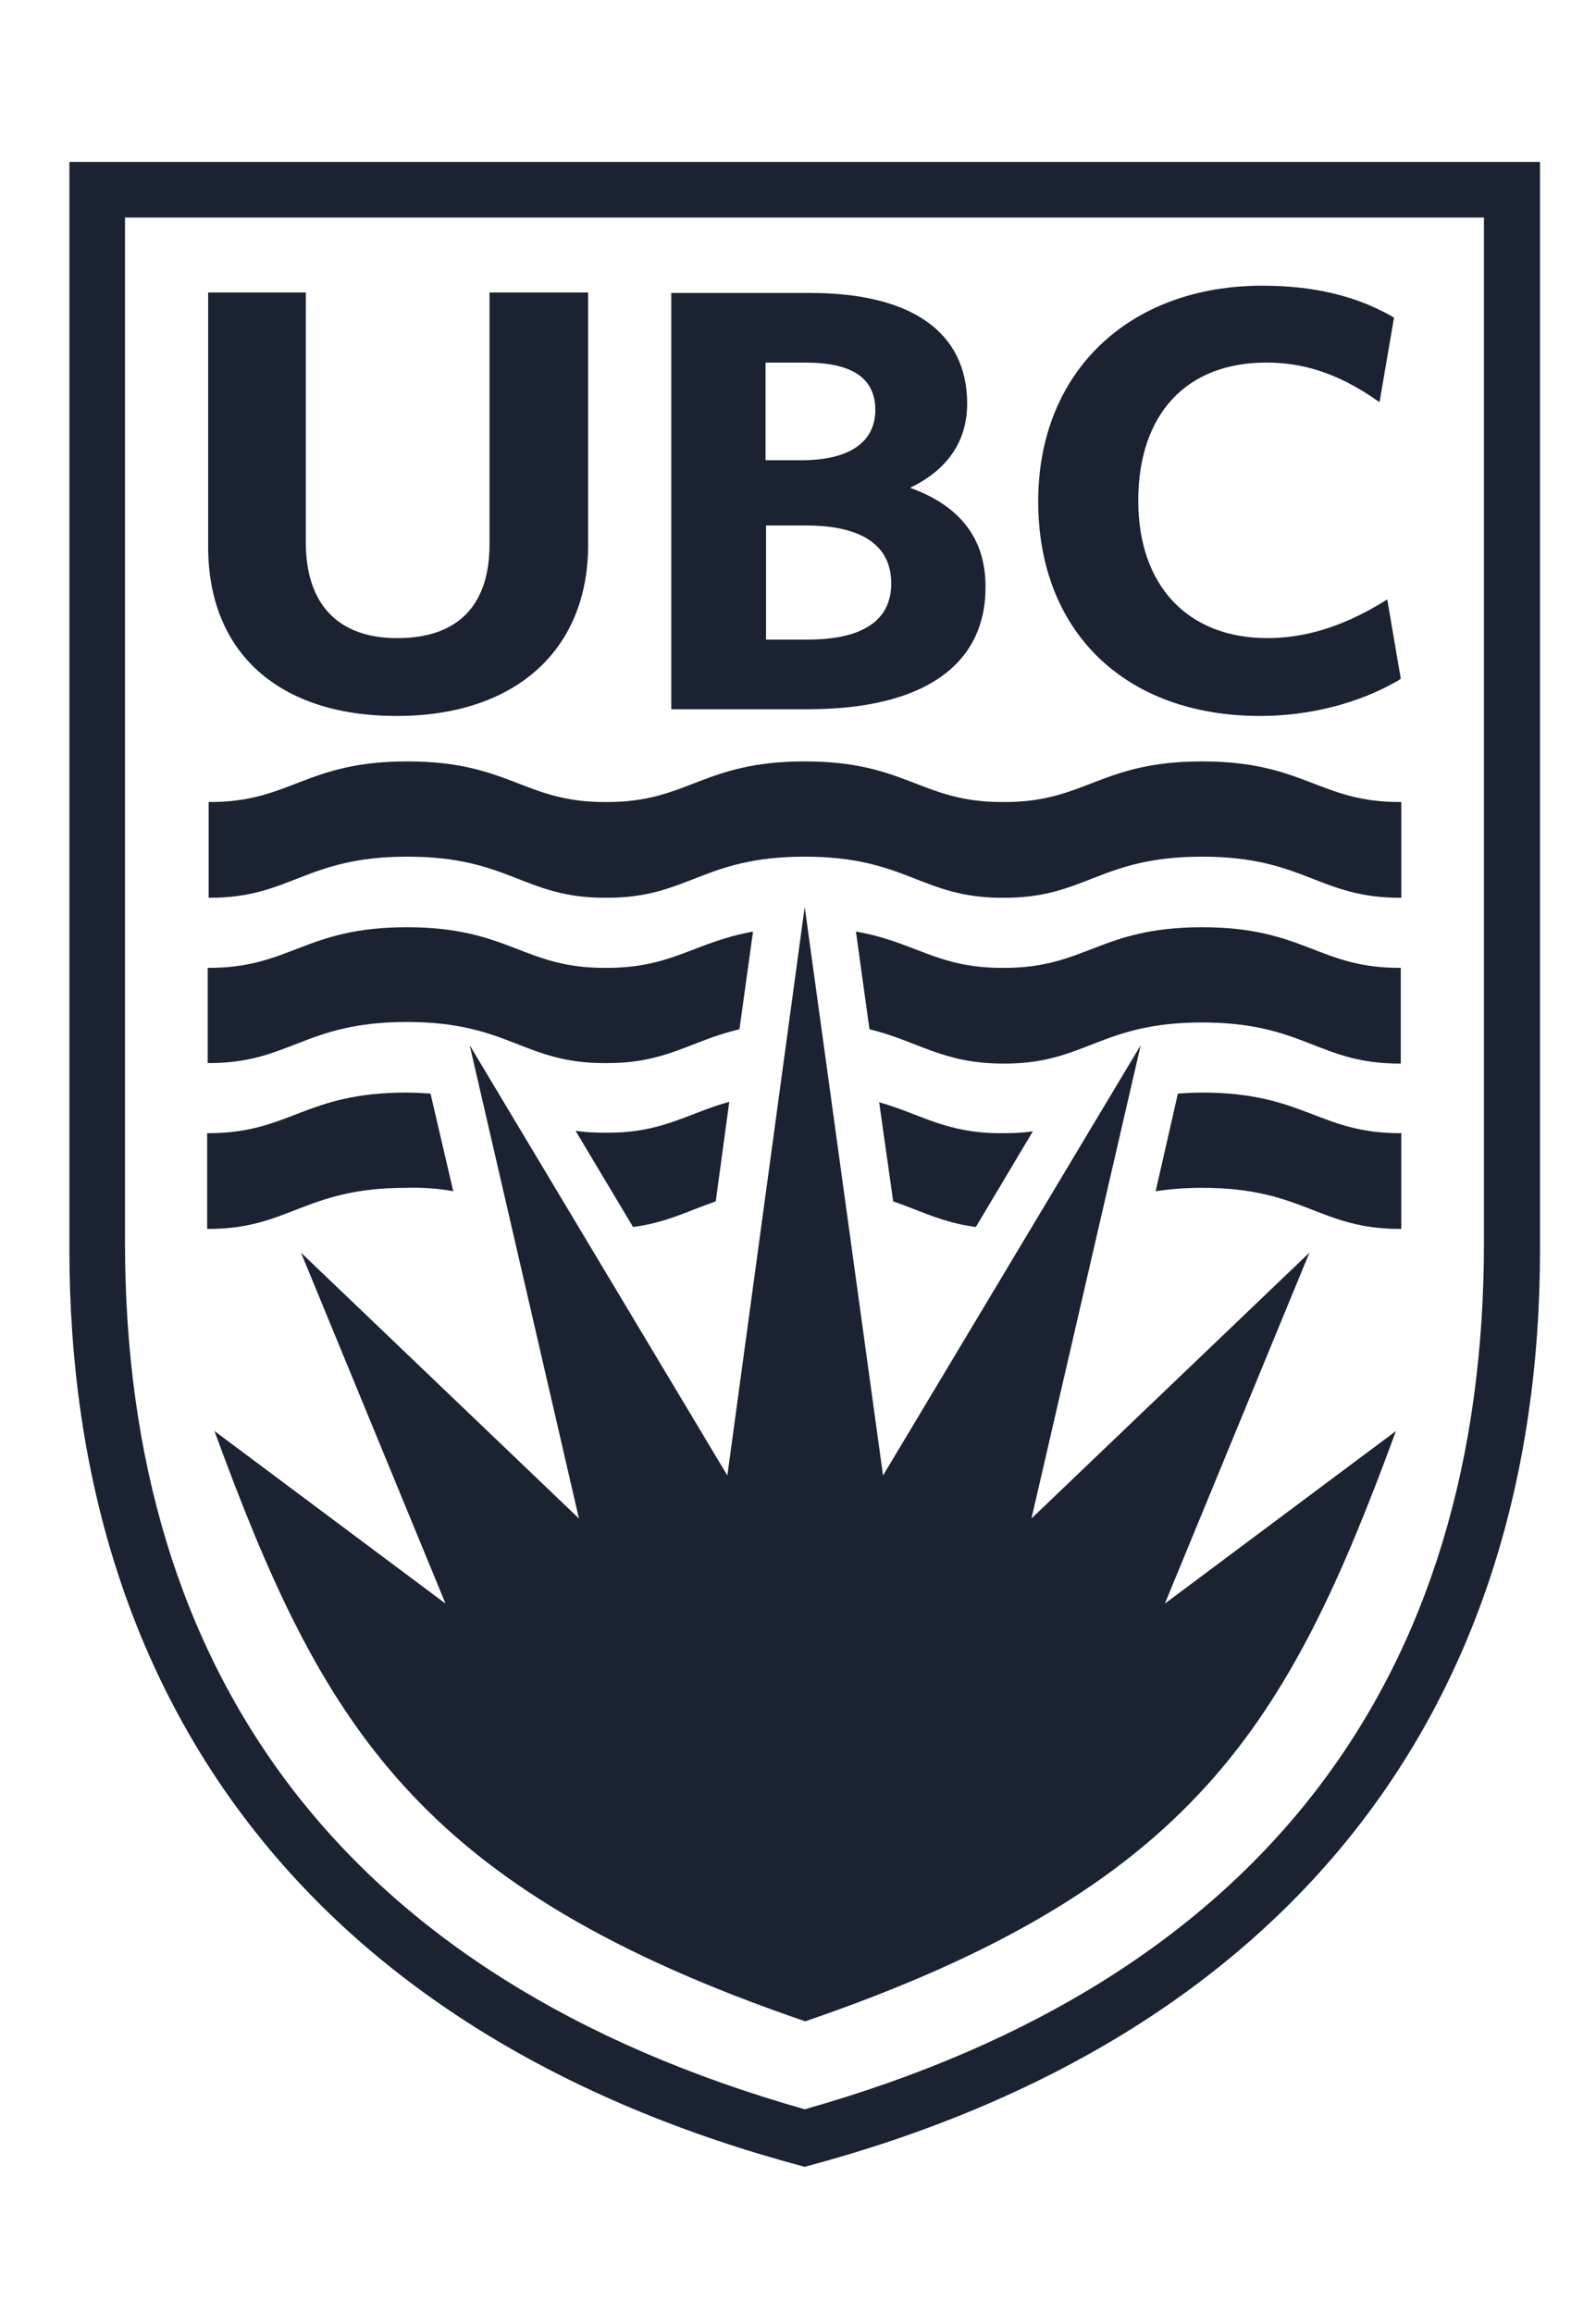
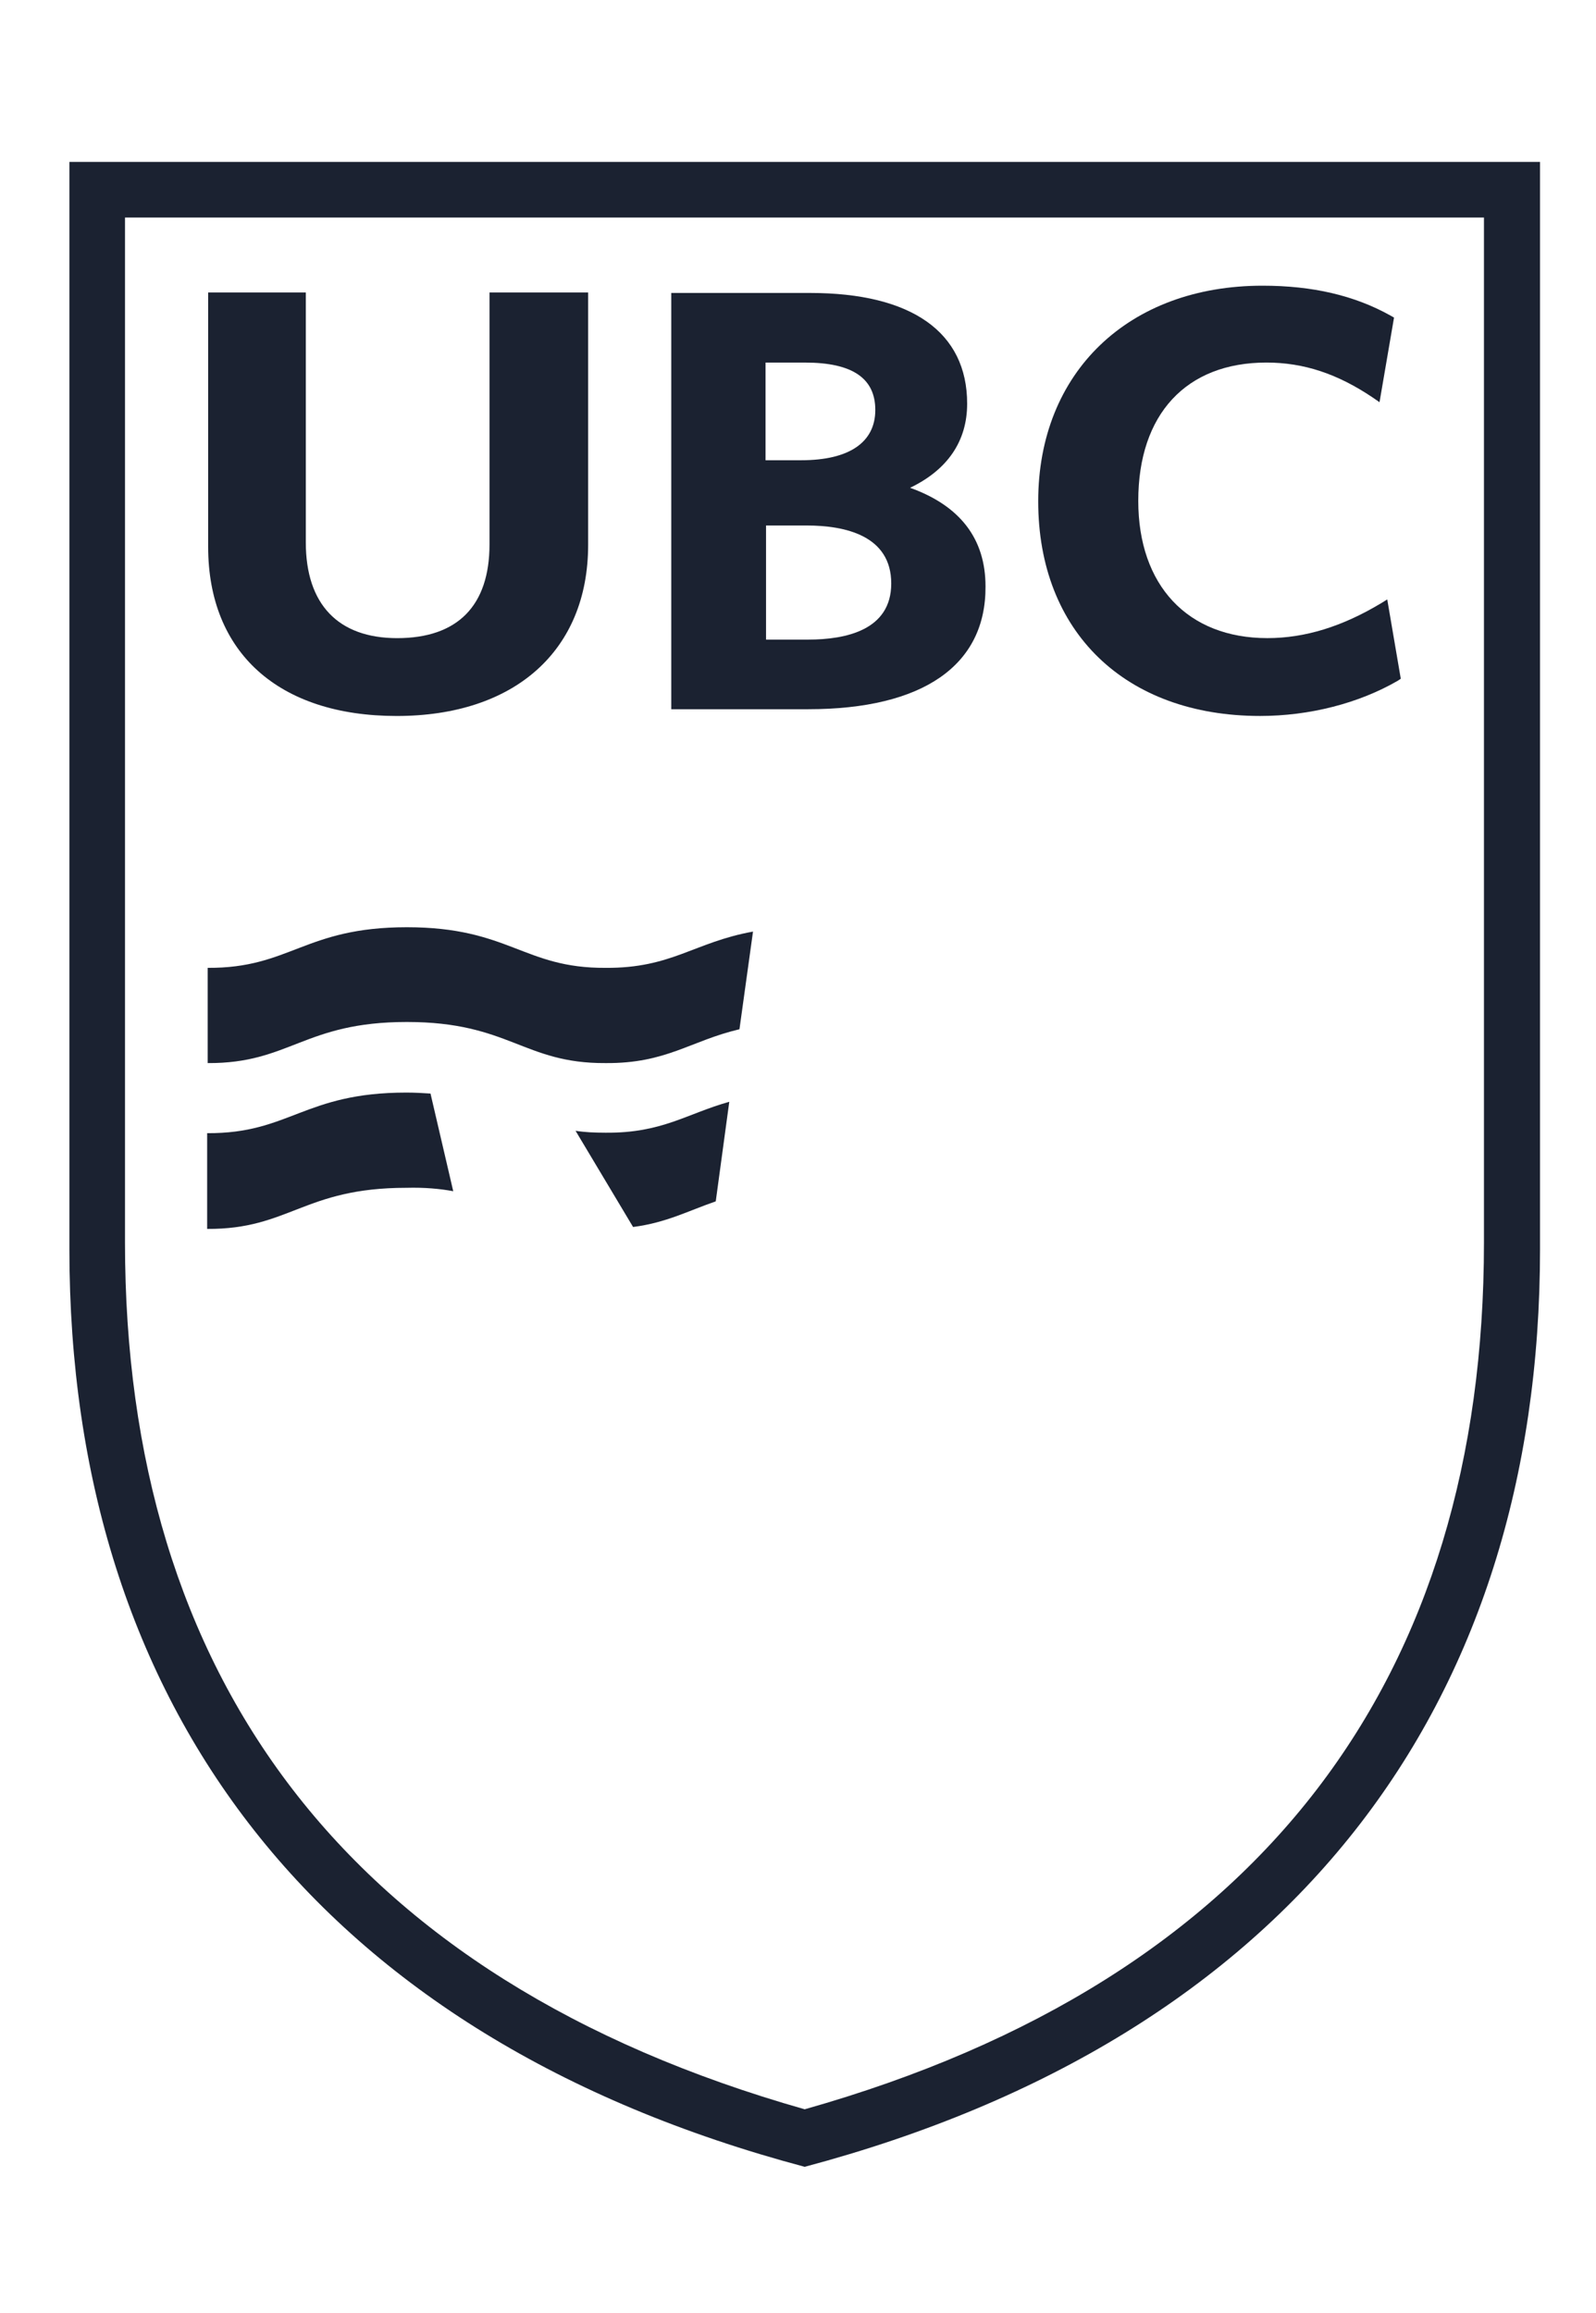
<svg xmlns="http://www.w3.org/2000/svg" width="69" height="100" viewBox="0 0 69 100" fill="none">
-   <path d="M34.79 39.209L38.176 63.788L49.316 45.186L44.593 65.648L56.611 54.153L50.361 69.326L60.352 61.865C55.691 74.531 51.657 81.616 34.811 87.385C17.965 81.616 13.911 74.531 9.271 61.865L19.261 69.326L13.012 54.153L25.03 65.648L20.306 45.186L31.446 63.788L34.79 39.209Z" fill="#1B2231" />
  <path d="M17.15 30.953C12.05 30.953 8.999 28.215 8.999 23.637V12.644H13.221V23.449C13.221 26.125 14.621 27.588 17.171 27.588C19.784 27.588 21.163 26.187 21.163 23.533V12.644H25.427V23.554C25.427 28.131 22.25 30.953 17.15 30.953Z" fill="#1B2231" />
  <path d="M34.936 30.661H29.021V12.665H35.02C39.409 12.665 41.813 14.358 41.813 17.451C41.813 19.082 40.956 20.315 39.346 21.088C41.499 21.861 42.607 23.283 42.607 25.352C42.628 28.759 39.911 30.661 34.936 30.661ZM33.118 27.651H34.936C36.588 27.651 38.531 27.233 38.531 25.226C38.531 23.157 36.546 22.718 34.874 22.718H33.118V27.651ZM33.118 19.897H34.644C36.713 19.897 37.842 19.123 37.842 17.723C37.842 16.344 36.838 15.675 34.811 15.675H33.097V19.897H33.118Z" fill="#1B2231" />
  <path d="M54.478 30.952C48.647 30.952 44.885 27.316 44.885 21.672C44.885 16.092 48.793 12.351 54.583 12.351C56.736 12.351 58.554 12.769 60.121 13.646L60.268 13.73L59.641 17.388L59.369 17.2C57.822 16.154 56.359 15.674 54.75 15.674C51.28 15.674 49.211 17.91 49.211 21.651C49.211 25.309 51.343 27.587 54.792 27.587C56.422 27.587 58.031 27.086 59.703 26.082L59.975 25.915L60.56 29.343L60.435 29.427C58.742 30.409 56.61 30.952 54.478 30.952Z" fill="#1B2231" />
  <path d="M34.79 91.188C14.913 85.545 5.404 72.419 5.404 53.713V9.404H64.156V53.713C64.156 72.44 54.667 85.566 34.79 91.188ZM3 7V54.006C3 73.757 13.743 88.074 34.79 93.675C55.816 88.074 66.58 73.757 66.58 54.006V7H3Z" fill="#1B2231" />
-   <path d="M34.79 37.035C39.221 37.035 39.827 38.832 43.38 38.812C46.934 38.832 47.54 37.035 51.971 37.035C56.402 37.035 57.008 38.832 60.582 38.812V34.673C57.029 34.694 56.402 32.917 51.971 32.917C47.54 32.917 46.934 34.694 43.38 34.673C39.806 34.694 39.221 32.917 34.79 32.917C30.359 32.917 29.753 34.694 26.2 34.673C22.647 34.694 22.041 32.917 17.61 32.917C13.179 32.917 12.573 34.694 9.02 34.673V38.812C12.573 38.832 13.179 37.035 17.61 37.035C22.041 37.035 22.647 38.832 26.2 38.812C29.753 38.832 30.359 37.035 34.79 37.035Z" fill="#1B2231" />
-   <path d="M37.59 44.496C39.722 45.019 40.746 45.98 43.38 45.98C46.933 46.001 47.539 44.203 51.97 44.203C56.401 44.203 57.007 46.001 60.56 45.98V41.842C57.007 41.862 56.401 40.086 51.97 40.086C47.539 40.086 46.933 41.862 43.38 41.842C40.516 41.862 39.555 40.713 37.005 40.274L37.59 44.496Z" fill="#1B2231" />
  <path d="M26.18 45.959C28.813 45.98 29.837 44.998 31.969 44.496L32.555 40.274C30.005 40.734 29.043 41.862 26.18 41.842C22.627 41.862 22.021 40.086 17.59 40.086C13.159 40.086 12.553 41.862 8.979 41.842V45.959C12.532 45.98 13.138 44.182 17.59 44.182C22.021 44.182 22.627 45.98 26.18 45.959Z" fill="#1B2231" />
-   <path d="M38.615 51.937C39.827 52.355 40.747 52.857 42.189 53.045L44.655 48.906C44.279 48.969 43.84 48.99 43.359 48.99C40.914 49.011 39.848 48.175 38.009 47.652L38.615 51.937Z" fill="#1B2231" />
-   <path d="M49.963 51.498C50.548 51.414 51.196 51.351 51.969 51.351C56.4 51.351 57.006 53.149 60.581 53.128V48.989C57.027 49.01 56.4 47.234 51.969 47.234C51.593 47.234 51.259 47.255 50.924 47.276L49.963 51.498Z" fill="#1B2231" />
  <path d="M19.595 51.498L18.612 47.276C18.278 47.255 17.943 47.234 17.567 47.234C13.136 47.234 12.53 49.01 8.956 48.989V53.128C12.509 53.149 13.136 51.351 17.567 51.351C18.361 51.33 19.03 51.393 19.595 51.498Z" fill="#1B2231" />
  <path d="M27.37 53.045C28.812 52.857 29.732 52.355 30.944 51.937L31.529 47.632C29.669 48.154 28.624 48.99 26.179 48.969C25.698 48.969 25.28 48.949 24.883 48.886L27.37 53.045Z" fill="#1B2231" />
</svg>